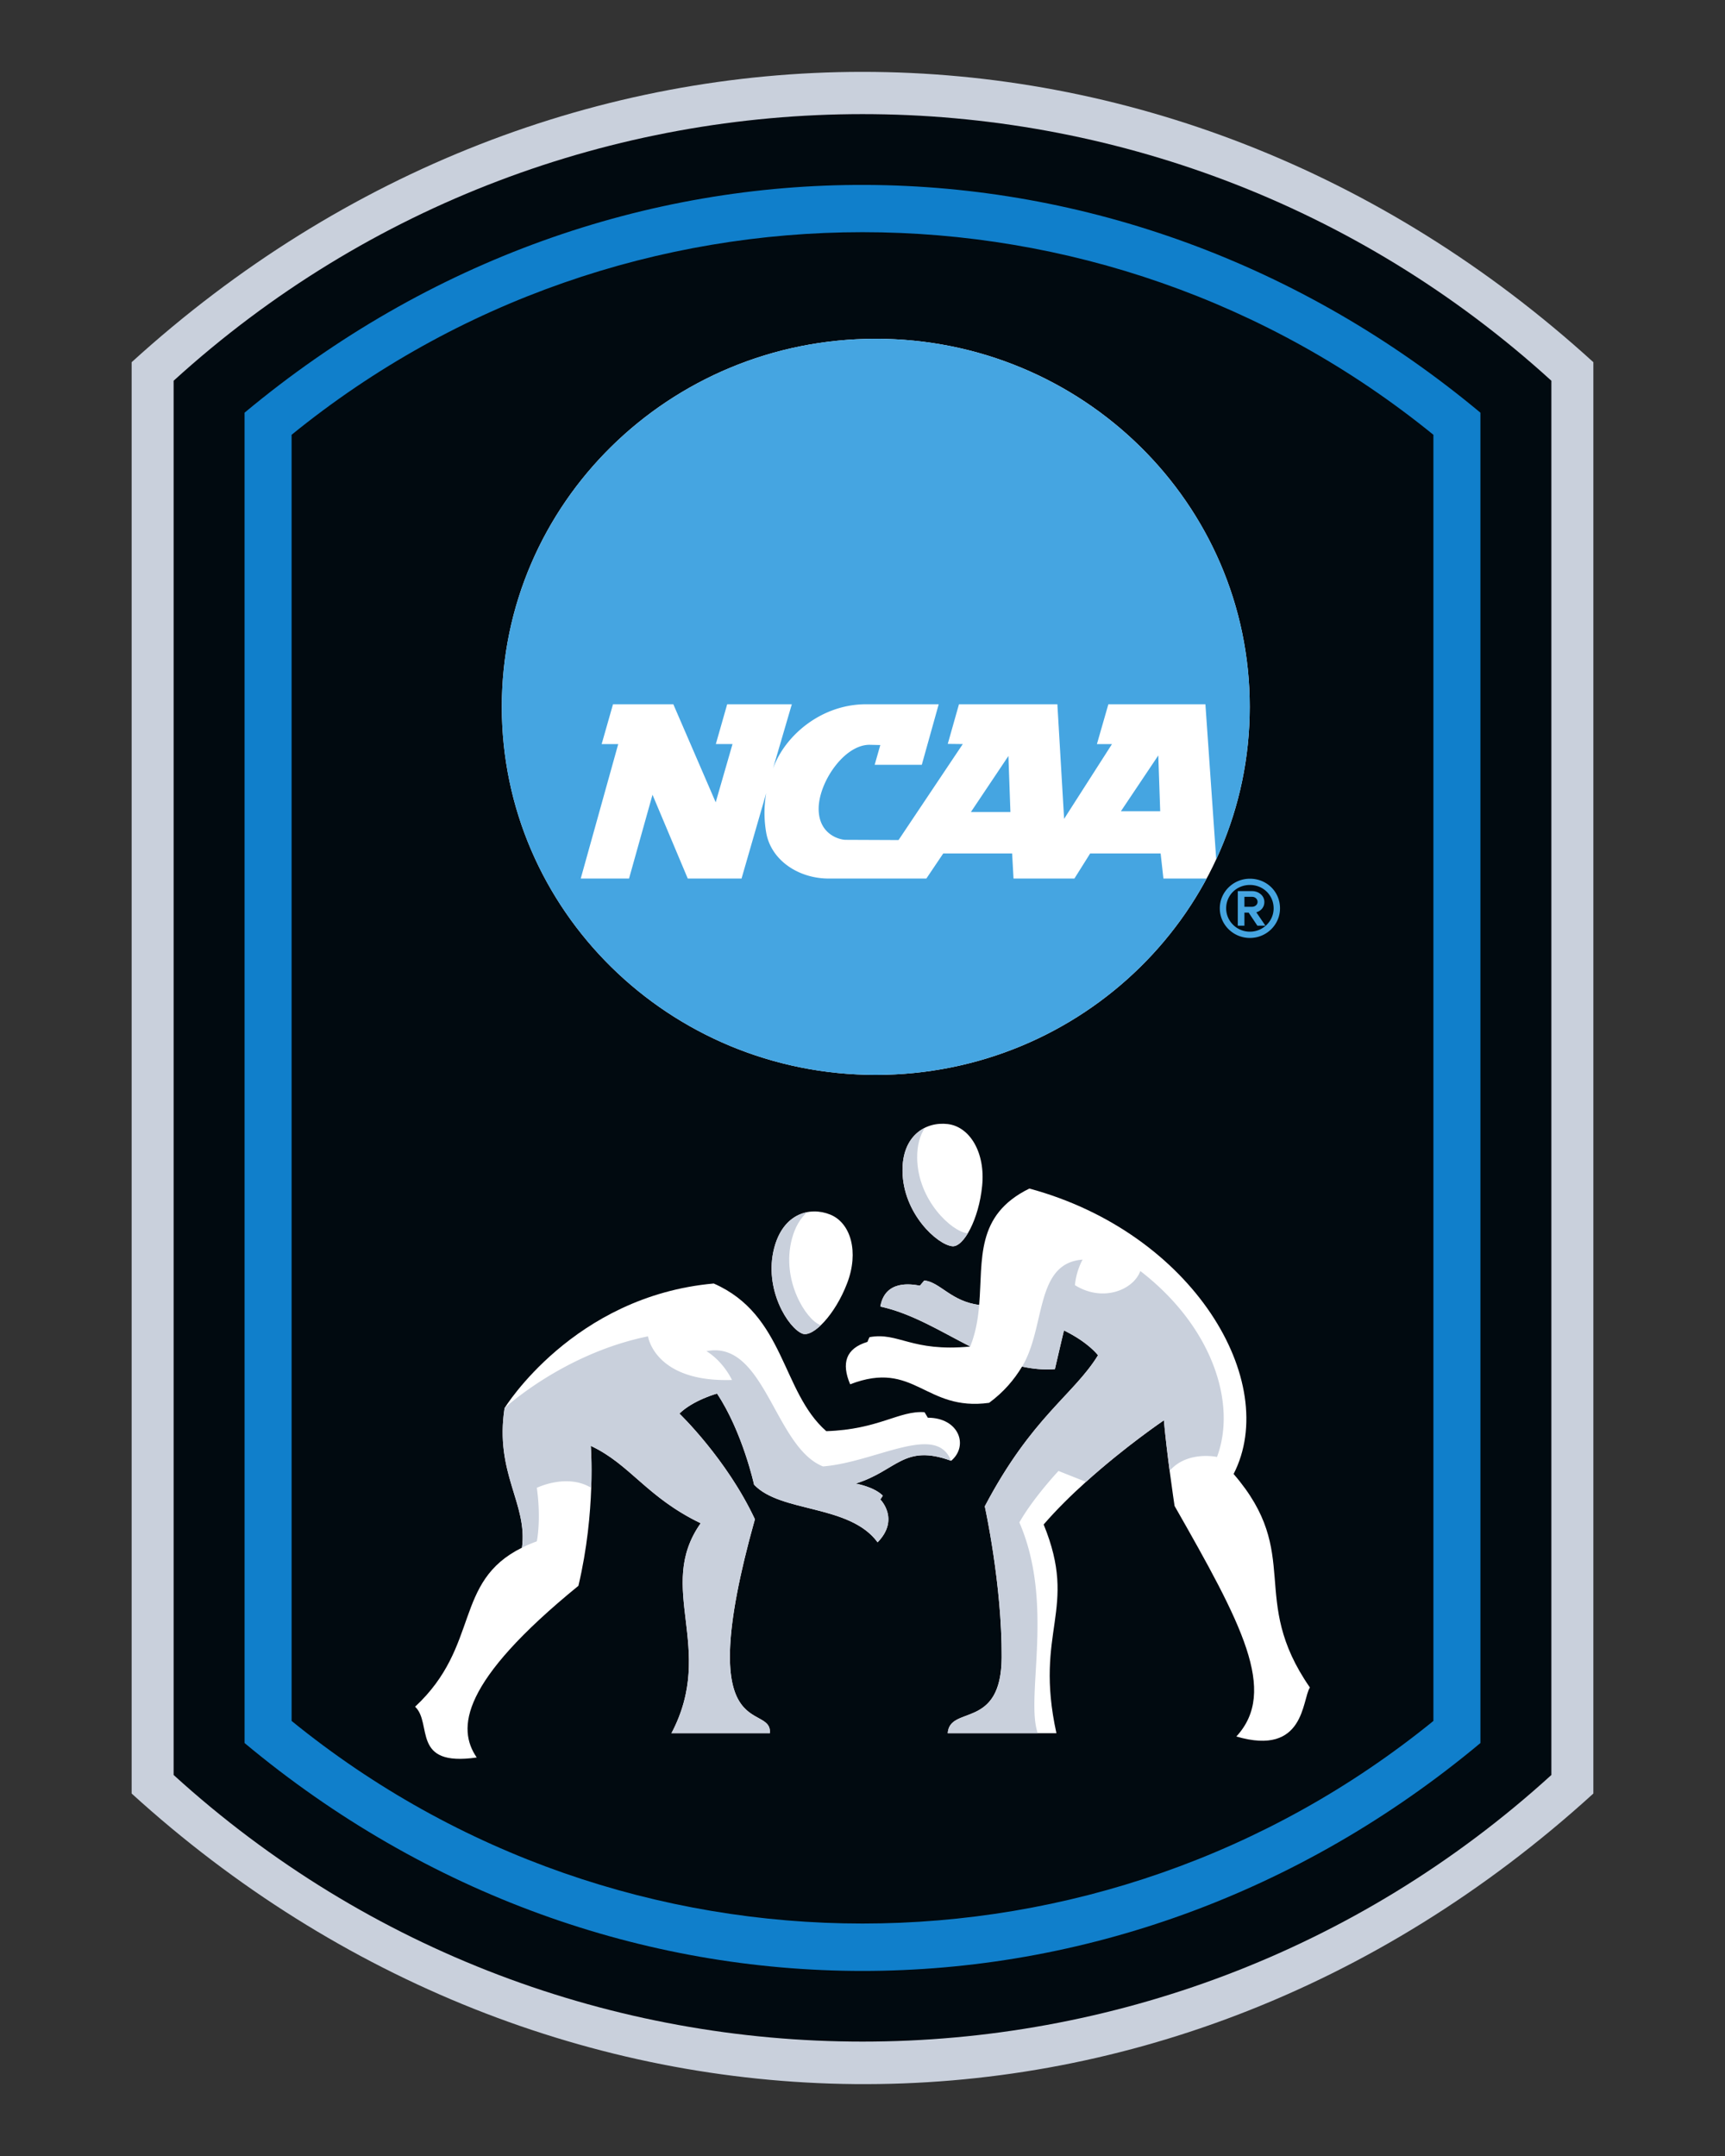
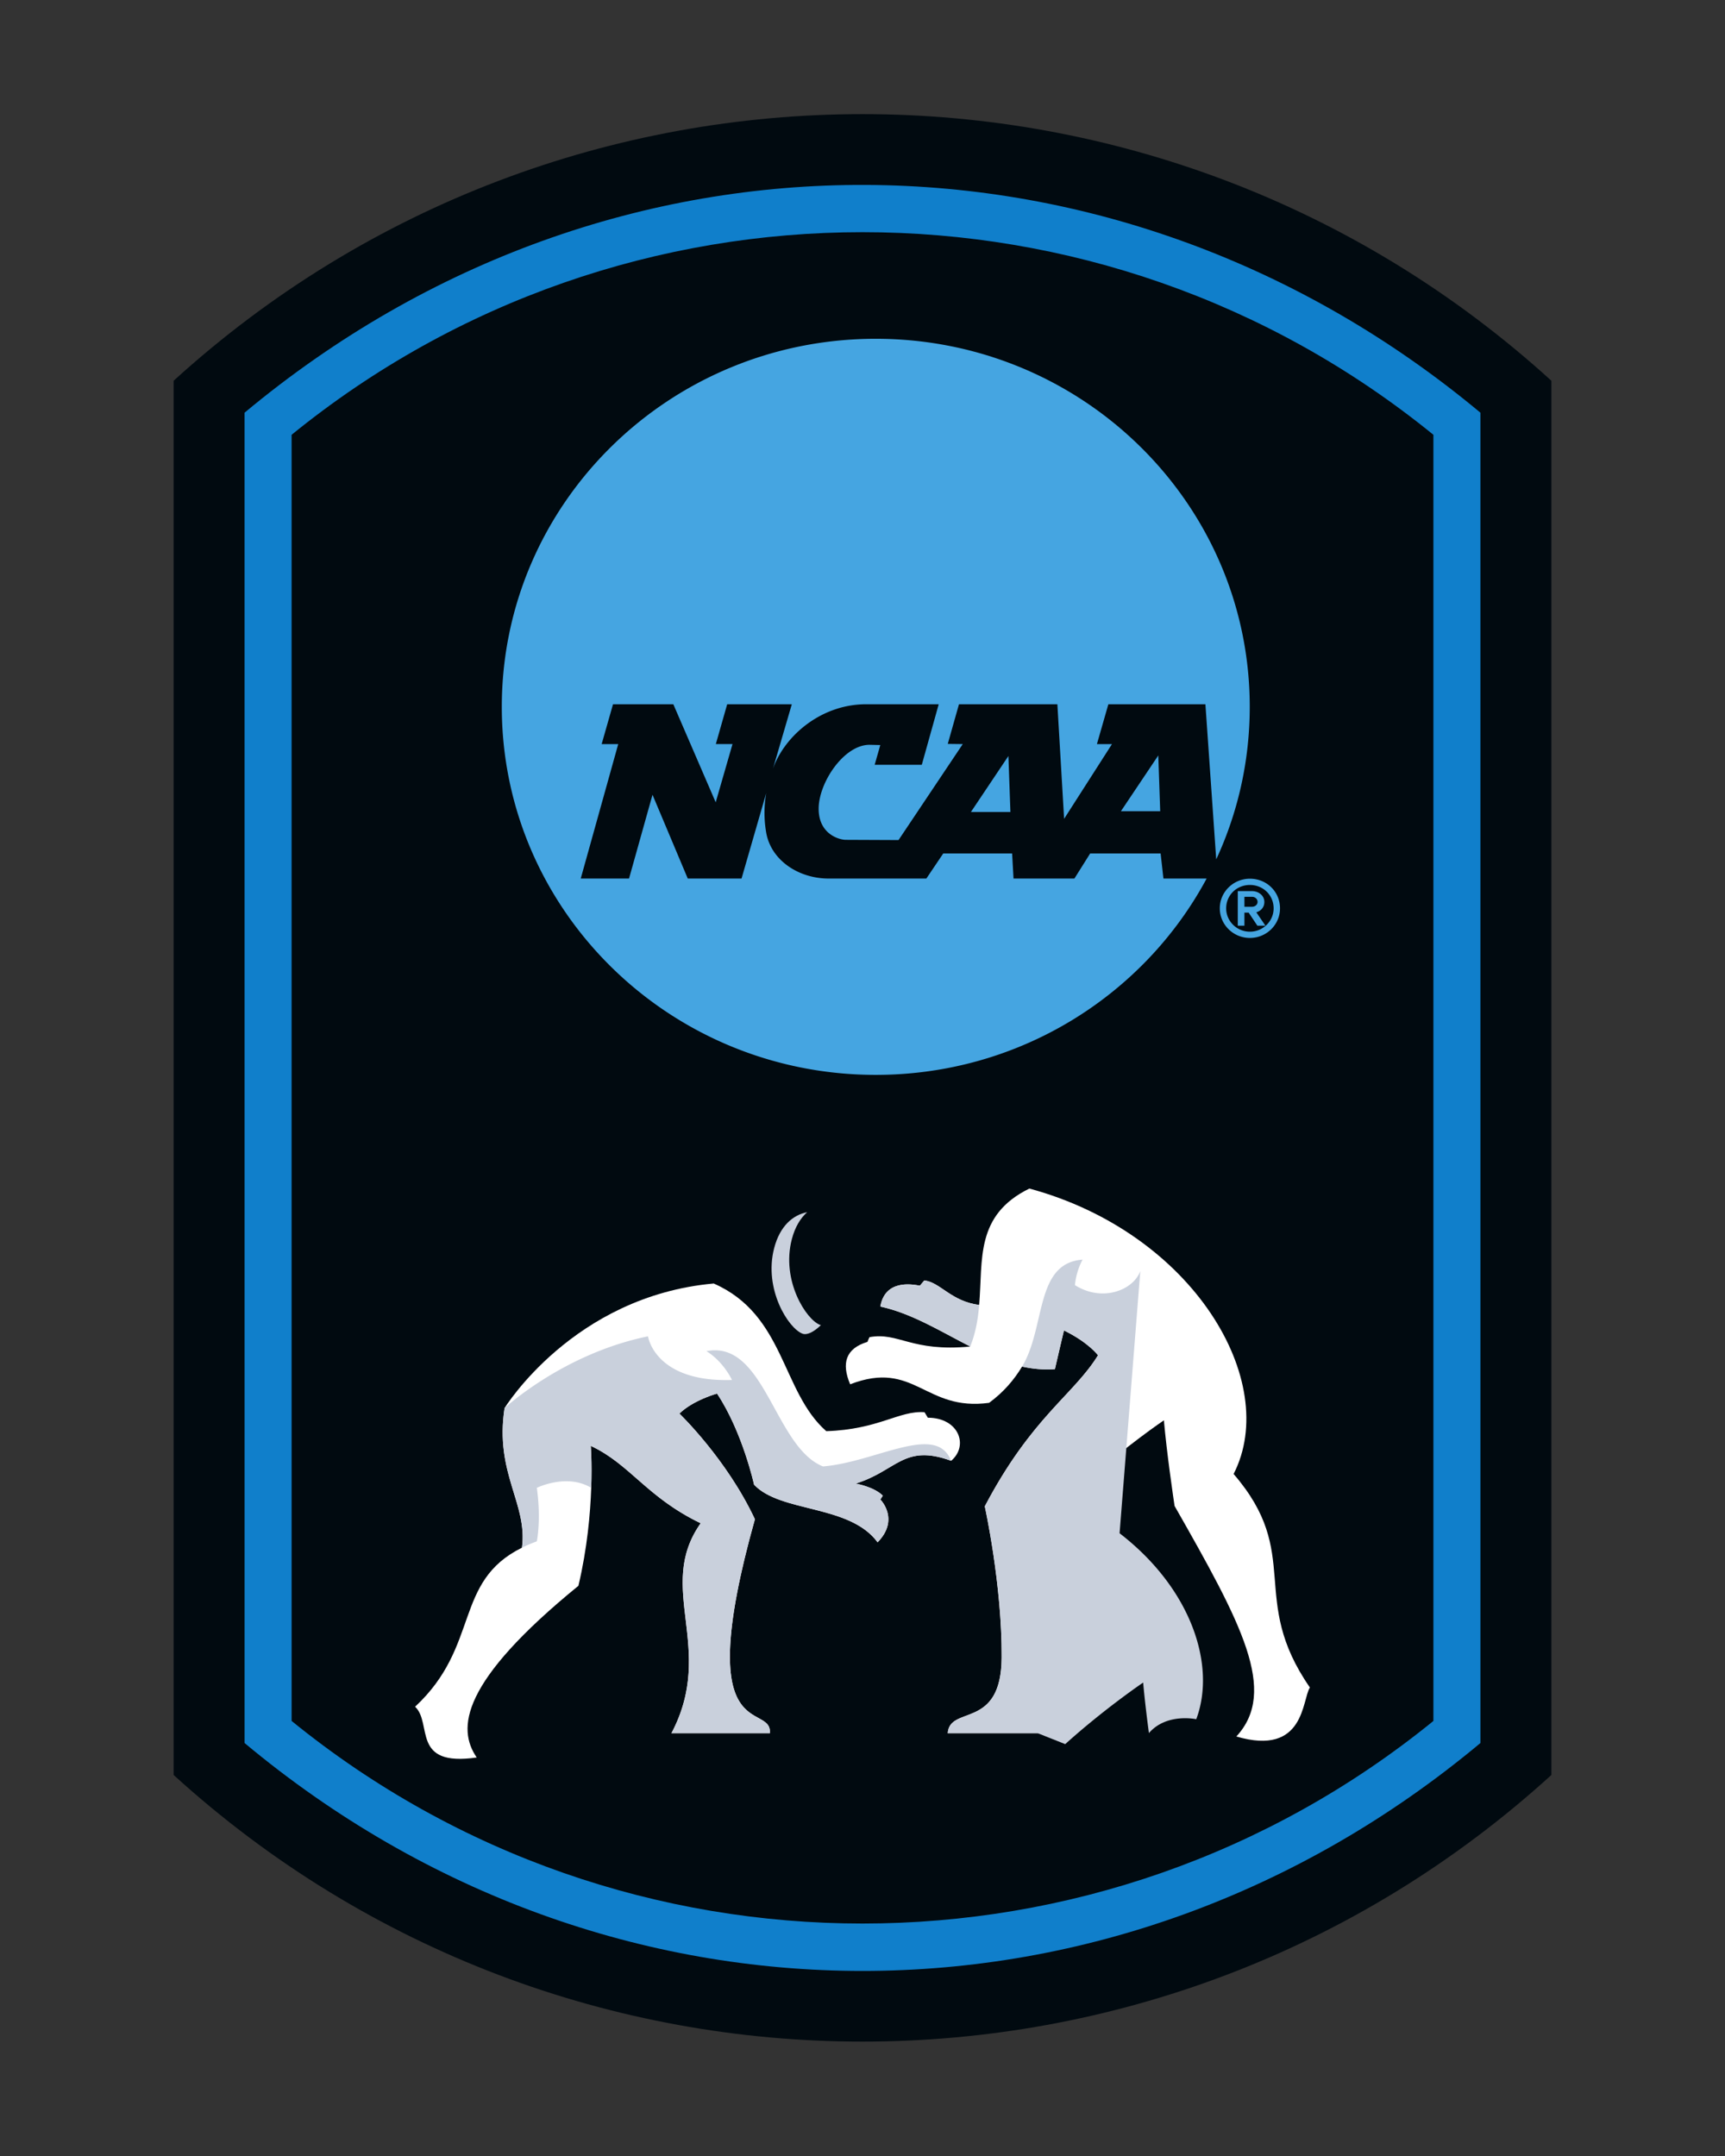
<svg xmlns="http://www.w3.org/2000/svg" width="288" height="360">
  <rect width="100%" height="100%" fill="#333333" stroke="none" />
-   <path d="M21.978 60.479v238.996c69.281 63.092 171.251 66.29 244.043.001l.002-57.07V60.48C195.044-4.157 92.953-4.161 21.978 60.479" fill="#c9d0dc" />
  <path d="M259.012 63.576c-65.184-59.361-164.84-59.361-230.025 0v232.801c65.185 59.363 164.84 59.363 230.025.002l.001-.002V63.576h-.001" fill="#010a10" />
  <path d="M48.686 287.356c55.466 45.108 135.16 45.104 190.63 0l-.001-214.757C183.848 27.49 104.152 27.493 48.684 72.6zm-7.853 3.69L40.83 68.91c61.557-51.311 146.225-50.107 206.336-.002l.002 222.136c-60.778 50.74-145.558 50.74-206.336 0" fill="#107fcb" />
-   <path d="M208.653 118.024c0 33.94-27.954 61.455-62.436 61.455s-62.436-27.515-62.436-61.455 27.954-61.455 62.436-61.455 62.436 27.515 62.436 61.455" fill="#fff" />
  <path d="M162.103 135.58h6.592l-.334-9.348zm25.042-.127h6.558l-.318-9.313zm7.096 11.244h7.214c-10.468 19.498-31.278 32.782-55.239 32.782-34.482 0-62.436-27.515-62.436-61.455s27.954-61.455 62.436-61.455c34.484 0 62.436 27.515 62.436 61.455 0 9.085-2.003 17.71-5.596 25.47l-1.805-25.9h-16.203l-1.91 6.649h2.515l-7.993 12.484-1.125-19.134h-16.428l-1.872 6.619 2.506.03-10.725 16.027-8.839-.038c-.924 0-4.498-.844-4.498-5.192 0-4.359 4.214-10.676 8.492-10.676l1.8.042-.939 3.298h7.867l2.825-10.11H144.6c-7.536 0-13.625 5.3-15.55 10.767l3.15-10.767h-10.792l-1.895 6.65 2.786-.007-2.807 9.733-7.076-16.376h-10.07l-1.895 6.65h2.766l-6.26 22.454h8.064s3.118-11.134 3.92-13.992c1.14 2.704 5.886 13.992 5.886 13.992h8.978l4.12-14.269a19.187 19.187 0 00-.013 6.545c.787 4.672 5.411 7.724 10.448 7.724h16.301l2.816-4.185h11.504l.234 4.185h10.164l2.629-4.185h11.767l.466 4.185M212.641 151.67c0 2.15-1.777 3.9-3.962 3.9-2.187 0-3.963-1.75-3.963-3.9 0-2.189 1.739-3.903 3.963-3.903 2.221 0 3.962 1.714 3.962 3.902m-3.962-4.946c-2.772 0-5.027 2.218-5.027 4.946 0 2.728 2.255 4.947 5.027 4.947 2.772 0 5.026-2.219 5.026-4.947 0-2.773-2.208-4.946-5.026-4.946" fill="#45a5e1" />
  <path d="M209.963 150.6c0 .483-.462.808-.892.808h-1.306v-1.661h1.306c.429 0 .892.325.892.853m1.13 0c0-1.119-1.049-1.81-2.022-1.81h-2.416v5.78h1.11v-2.182h.708l1.455 2.183h1.345l-1.525-2.242c.479-.12 1.345-.597 1.345-1.729" fill="#45a5e1" />
-   <path d="M159.007 208.093c1.865.172 4.428-4.517 4.969-10.086.557-5.55-2.056-9.878-5.748-10.318-3.699-.434-7.62 1.924-7.55 7.856.083 7.104 5.834 12.314 8.329 12.548" fill="#fff" />
-   <path d="M153.13 193.357c-.027-2.133.471-3.793 1.28-5.037-2.15 1.059-3.778 3.393-3.733 7.224.084 7.104 5.835 12.315 8.33 12.55.812.074 1.75-.77 2.597-2.197-.048 0-.096.015-.144.008-2.496-.236-8.245-5.445-8.33-12.548" fill="#c9d0dc" />
-   <path d="M133.98 222.692c1.753.657 5.464-3.19 7.453-8.42 2.002-5.205.624-10.07-2.821-11.467-3.455-1.394-7.86-.154-9.357 5.586-1.792 6.873 2.38 13.417 4.725 14.301" fill="#fff" />
  <path d="M132.198 206.928c.537-2.065 1.454-3.535 2.565-4.523-2.356.456-4.54 2.276-5.508 5.986-1.792 6.873 2.38 13.417 4.725 14.301.763.285 1.89-.279 3.085-1.433-.046-.011-.098-.011-.144-.03-2.344-.885-6.516-7.428-4.723-14.301" fill="#c9d0dc" />
  <path d="M158.776 243.91l.025.01c2.979-2.522 1.286-7.195-3.893-7.195l-.55-.917c-4.217-.322-7.654 2.887-16.407 3.163-7.516-6.6-6.874-19.431-18.79-24.656-23.462 2.108-34.92 20.805-34.92 20.805-1.678 10.899 3.896 15.972 2.905 23.304-11.493 5.693-6.92 16.407-17.843 26.556 2.956 2.795-.734 10.083 10.287 8.479-3.3-4.812-2.75-12.58 16.979-28.666 1.476-6.246 1.993-12.081 2.138-16.358.15-4.29-.075-7.012-.075-7.012 6.598 3.092 9.348 8.592 18.353 12.922-7.63 10.792 2.612 20.828-4.88 35.058h16.429c.411-5.431-13.336 2.886-2.498-35.723-4.72-10.083-12.603-17.643-12.603-17.643 2.292-2.245 6.28-3.345 6.28-3.345 4.26 6.416 6.185 15.213 6.185 15.213 4.446 4.722 15.949 3.256 20.622 9.624 3.759-3.849.459-7.149.459-7.149l.413-.641c-1.513-1.512-4.537-2.016-4.537-2.016 6.912-2.151 8.017-6.68 15.921-3.814" fill="#fff" />
  <path d="M205.959 246.12c7.882-15.399-6.692-40.236-34.096-47.661-9.075 4.449-7.75 11.865-8.383 19.43-4.67-.573-6.55-3.826-9.168-4.078l-.733.87c-1.422-.276-5.822-1.008-6.6 3.484 5.23 1.127 10.06 4.152 15 6.666-.002.001-.002.005-.003.008-9.83.945-11.961-2.459-16.808-1.564 0 0-.239.481-.343.789-3.644 1.1-4.365 3.575-2.888 7.081 10.792-4.159 12.443 4.571 23.202 3.094 2.449-1.8 4.184-3.867 5.504-6.053 1.774.389 3.594.566 5.481.428.78-3.438 1.512-6.462 1.512-6.462 4.125 2.016 5.684 4.147 5.684 4.147-4.056 6.598-11.068 10.31-18.904 25.228 0 0 2.887 13.061 2.819 25.226-.07 12.17-8.662 7.906-9.006 12.65h18.148c-3.781-17.255 3.712-20.554-2.132-34.85 2.159-2.496 4.62-4.914 7.063-7.114 6.576-5.929 13.01-10.28 13.01-10.28.243 2.725.618 5.821.962 8.436.437 3.321.824 5.864.824 5.864 11.205 19.658 17.29 30.932 10.312 38.494 11.48 3.367 10.953-6.188 12.281-8.18-10.356-14.941-1.098-22.18-12.738-35.653" fill="#fff" />
-   <path d="M158.776 243.91c-2.445-6.386-12.528.234-21.375.949-8.11-3.23-9.692-21.172-19.454-19.248 2.888 1.787 4.263 4.813 4.263 4.813-12.923.412-14.023-7.288-14.023-7.288-14.16 2.888-23.945 11.984-23.945 11.984-1.679 10.899 3.895 15.972 2.904 23.304a24.662 24.662 0 012.48-1.055s.757-3.574 0-8.936c0 0 5.011-2.472 9.081.002.15-4.29-.075-7.012-.075-7.012 6.598 3.092 9.348 8.592 18.353 12.922-7.63 10.792 2.612 20.828-4.88 35.058h16.429c.411-5.431-13.336 2.886-2.498-35.723-4.72-10.083-12.603-17.643-12.603-17.643 2.292-2.245 6.28-3.345 6.28-3.345 4.26 6.416 6.185 15.213 6.185 15.213 4.446 4.722 15.949 3.256 20.622 9.624 3.759-3.849.459-7.149.459-7.149l.413-.641c-1.513-1.512-4.537-2.016-4.537-2.016 6.912-2.151 8.017-6.68 15.921-3.814M190.383 212.23c-1.146 3.162-6.278 5.269-10.914 2.36.214-2.44 1.278-4.263 1.278-4.263-8.008.584-6.122 11.265-10.104 17.86 1.774.388 3.596.565 5.481.427.78-3.438 1.513-6.463 1.513-6.463 4.124 2.017 5.683 4.148 5.683 4.148-4.056 6.6-11.068 10.31-18.904 25.228 0 0 2.887 13.061 2.817 25.228-.066 12.167-8.66 7.905-9.004 12.648h15.03c-2.116-6.108 2.846-21.546-3.07-35.195 2.338-4.125 6.532-8.593 6.532-8.593l4.586 1.824c6.577-5.929 13.012-10.28 13.012-10.28.241 2.726.617 5.821.961 8.436 2.947-3.409 7.905-2.316 7.905-2.316 3.368-9.007-.841-21.838-12.802-31.05M154.312 213.81l-.733.871c-1.422-.274-5.822-1.008-6.6 3.484 5.23 1.127 10.058 4.152 15 6.666.925-2.274 1.305-4.614 1.501-6.942-4.67-.573-6.55-3.826-9.168-4.078" fill="#c9d0dc" />
+   <path d="M158.776 243.91c-2.445-6.386-12.528.234-21.375.949-8.11-3.23-9.692-21.172-19.454-19.248 2.888 1.787 4.263 4.813 4.263 4.813-12.923.412-14.023-7.288-14.023-7.288-14.16 2.888-23.945 11.984-23.945 11.984-1.679 10.899 3.895 15.972 2.904 23.304a24.662 24.662 0 012.48-1.055s.757-3.574 0-8.936c0 0 5.011-2.472 9.081.002.15-4.29-.075-7.012-.075-7.012 6.598 3.092 9.348 8.592 18.353 12.922-7.63 10.792 2.612 20.828-4.88 35.058h16.429c.411-5.431-13.336 2.886-2.498-35.723-4.72-10.083-12.603-17.643-12.603-17.643 2.292-2.245 6.28-3.345 6.28-3.345 4.26 6.416 6.185 15.213 6.185 15.213 4.446 4.722 15.949 3.256 20.622 9.624 3.759-3.849.459-7.149.459-7.149l.413-.641c-1.513-1.512-4.537-2.016-4.537-2.016 6.912-2.151 8.017-6.68 15.921-3.814M190.383 212.23c-1.146 3.162-6.278 5.269-10.914 2.36.214-2.44 1.278-4.263 1.278-4.263-8.008.584-6.122 11.265-10.104 17.86 1.774.388 3.596.565 5.481.427.78-3.438 1.513-6.463 1.513-6.463 4.124 2.017 5.683 4.148 5.683 4.148-4.056 6.6-11.068 10.31-18.904 25.228 0 0 2.887 13.061 2.817 25.228-.066 12.167-8.66 7.905-9.004 12.648h15.03l4.586 1.824c6.577-5.929 13.012-10.28 13.012-10.28.241 2.726.617 5.821.961 8.436 2.947-3.409 7.905-2.316 7.905-2.316 3.368-9.007-.841-21.838-12.802-31.05M154.312 213.81l-.733.871c-1.422-.274-5.822-1.008-6.6 3.484 5.23 1.127 10.058 4.152 15 6.666.925-2.274 1.305-4.614 1.501-6.942-4.67-.573-6.55-3.826-9.168-4.078" fill="#c9d0dc" />
</svg>